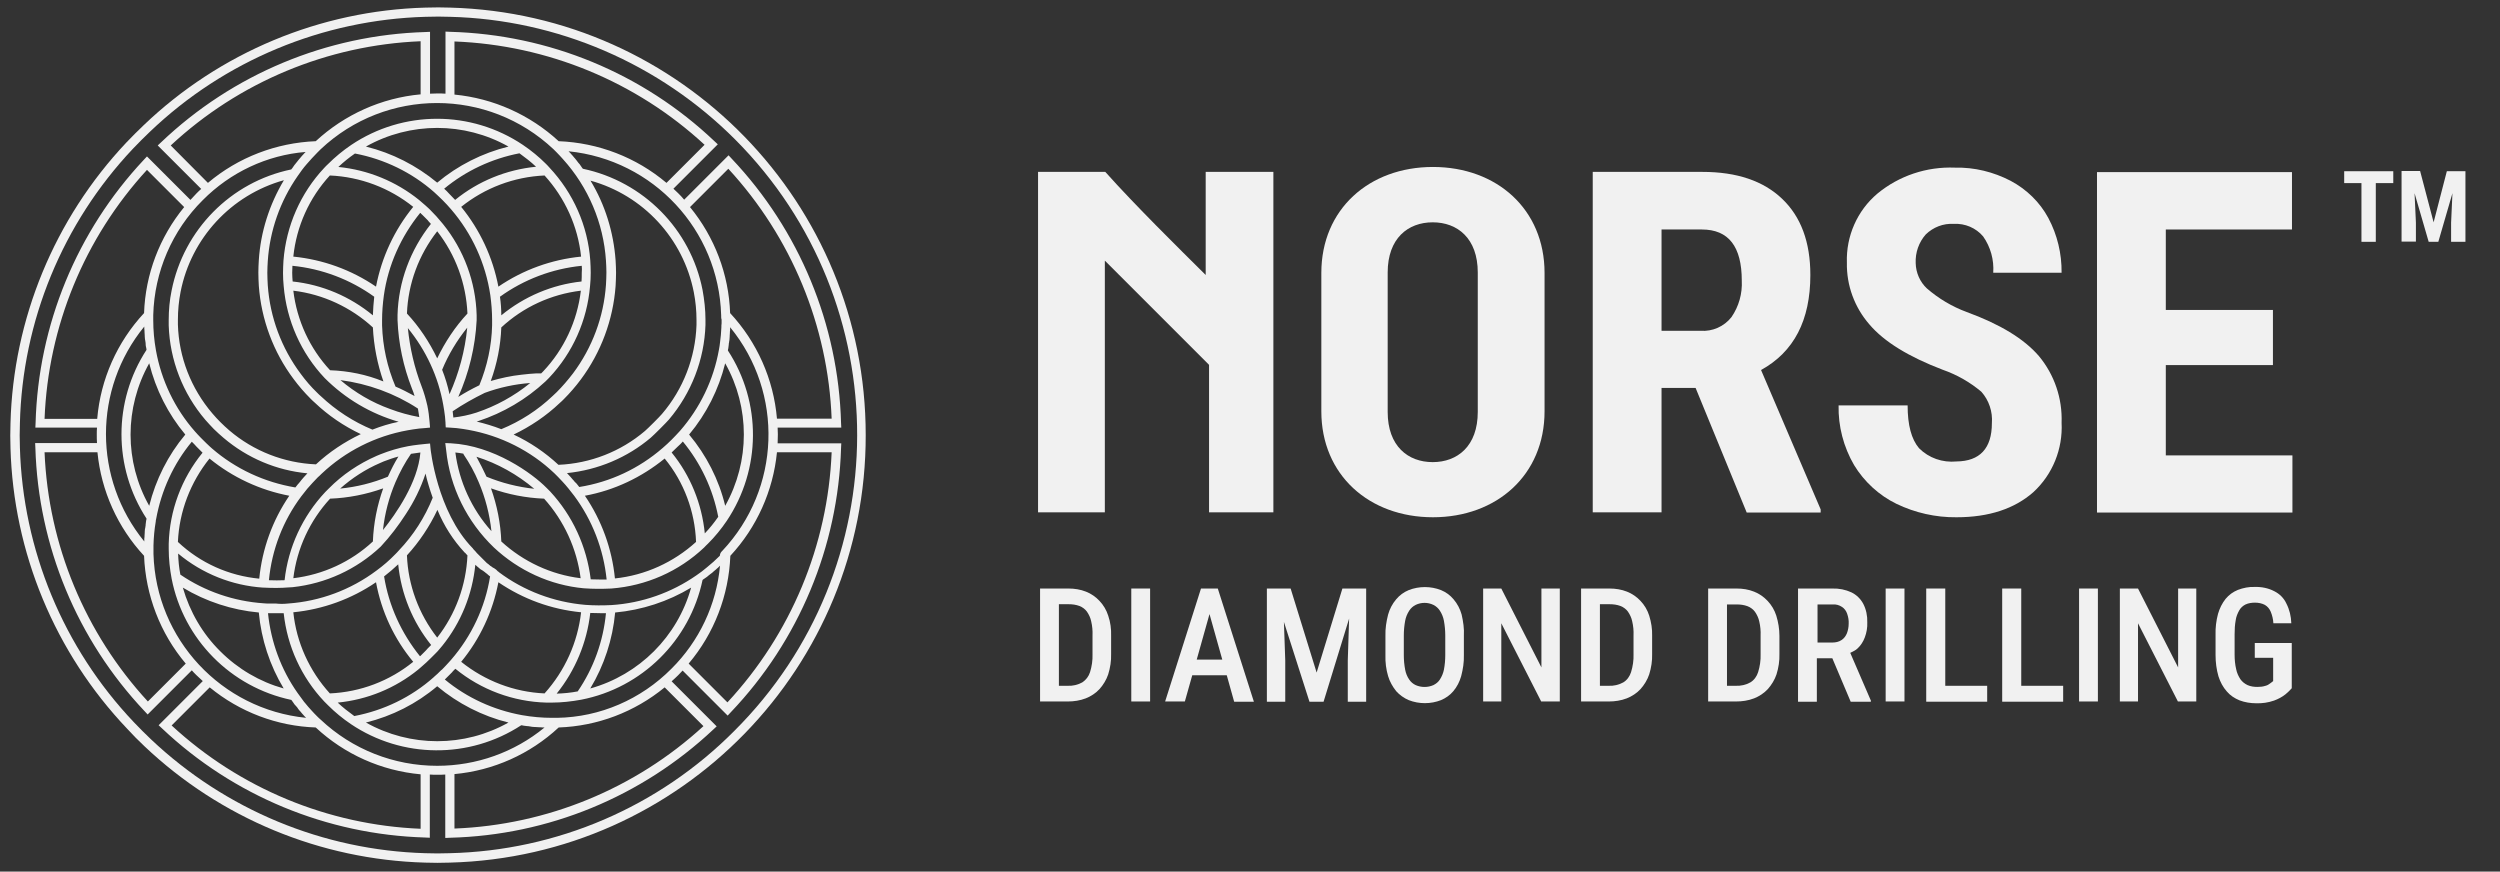
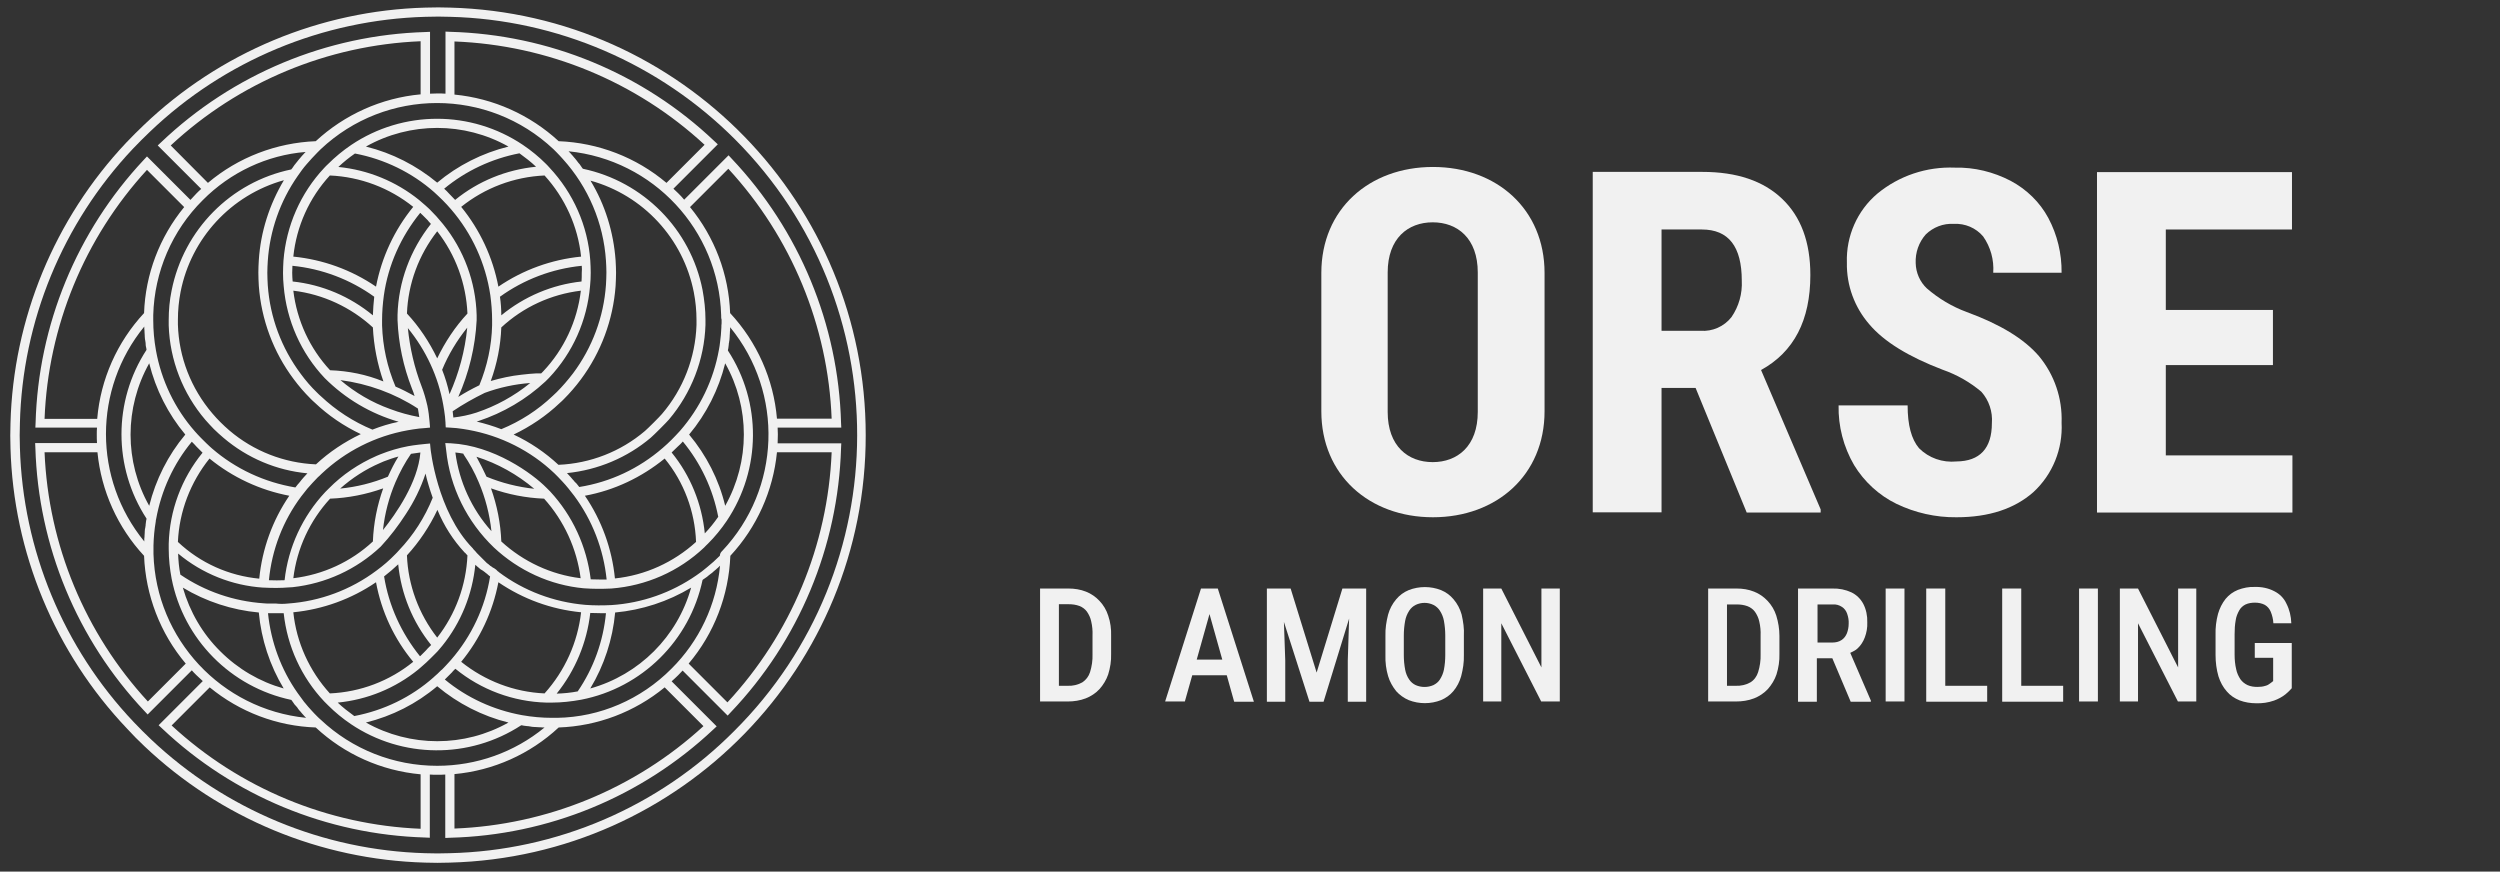
<svg xmlns="http://www.w3.org/2000/svg" id="Lager_1" x="0px" y="0px" viewBox="0 0 111.55 38.89" style="enable-background:new 0 0 111.55 38.89;" xml:space="preserve">
  <rect x="0" y="0" width="111.55" height="38.89" fill="#333333" stroke="none" />
  <style type="text/css">	.st0{fill:#F1F1F1;}</style>
  <g id="Frame_94" transform="translate(0 779)">
    <g id="Frame_75" transform="translate(59.138 20)">
      <g id="outlined_seal">
        <path id="Vector" class="st0" d="M-24.44-779.22h2.84l-0.01,0.21c-0.13,4.4-1.88,8.6-4.92,11.79l-0.14,0.15l-2.01-2.01    c-0.07,0.07-0.13,0.14-0.2,0.21c-0.09,0.09-0.19,0.18-0.29,0.27l2.01,2.01l-0.15,0.14c-3.19,3-7.37,4.72-11.75,4.83l-0.21,0.01    v-2.83c-0.12,0.01-0.24,0.01-0.36,0.01c-0.11,0-0.22,0-0.33-0.01v2.82l-0.21-0.01c-4.38-0.13-8.56-1.86-11.74-4.87l-0.15-0.14    l1.97-1.97c-0.1-0.09-0.19-0.18-0.29-0.27c-0.07-0.07-0.14-0.14-0.2-0.21l-1.97,1.97l-0.14-0.15c-3.01-3.19-4.74-7.37-4.87-11.75    l-0.01-0.21h2.76c-0.01-0.13-0.01-0.26-0.01-0.39c0-0.1,0-0.2,0.01-0.3h-2.75l0.01-0.21c0.12-4.37,1.84-8.55,4.83-11.74    l0.14-0.15l1.94,1.94c0.09-0.1,0.18-0.19,0.27-0.29c0.07-0.07,0.14-0.14,0.21-0.2l-1.94-1.94l0.15-0.14    c3.19-3.04,7.39-4.79,11.79-4.92l0.21-0.01v2.76c0.11,0,0.22-0.01,0.33-0.01c0.12,0,0.24,0,0.36,0.01v-2.77l0.21,0.01    c4.4,0.12,8.6,1.85,11.79,4.88l0.15,0.14l-1.98,1.98c0.07,0.07,0.14,0.13,0.21,0.2c0.09,0.09,0.19,0.19,0.27,0.29l1.98-1.98    l0.14,0.15c3.02,3.19,4.76,7.39,4.88,11.79l0.01,0.21h-2.84c0,0.1,0.01,0.2,0.01,0.3C-24.43-779.48-24.44-779.35-24.44-779.22    L-24.44-779.22z M-28.35-789.76c1.1,1.34,1.73,3,1.79,4.73c1.2,1.29,1.94,2.95,2.09,4.71h2.44c-0.16-4.15-1.8-8.1-4.61-11.15    L-28.35-789.76z M-26.91-774.42c2.61-2.77,2.76-7.04,0.35-9.98v0.03c0,0.01,0,0.03,0,0.05c0,0.04,0,0.08-0.01,0.12    c0,0.01,0,0.03,0,0.04c0,0.05-0.01,0.11-0.01,0.16c0,0.01,0,0.02,0,0.03c0,0.04-0.01,0.09-0.01,0.13c0,0.02,0,0.03-0.01,0.05    c0,0.04-0.01,0.09-0.02,0.13c0,0.01,0,0.02,0,0.03c-0.01,0.05-0.01,0.1-0.02,0.16c0,0.01,0,0.03-0.01,0.04    c0,0.02-0.01,0.04-0.01,0.07c1.51,2.31,1.49,5.3-0.05,7.6v0l0,0c-0.25,0.37-0.53,0.71-0.84,1.02c-0.06,0.06-0.12,0.11-0.17,0.17    c-1.13,1.07-2.59,1.71-4.14,1.83l0,0c-0.41,0.02-0.82,0.02-1.22-0.01h-0.01c-1.5-0.14-2.91-0.79-4.01-1.82l0,0l0,0    c-1.2-1.15-1.96-2.68-2.13-4.34l-0.04-0.32l0.25,0.01c1.91,0.1,3.63,1.34,4.27,1.99c0.06,0.06,0.11,0.11,0.16,0.16    c1,1.08,1.63,2.45,1.81,3.92c0.31,0.01,0.55,0.01,0.71,0.01c-0.14-1.36-0.64-2.65-1.45-3.74l0,0c-0.17-0.22-0.34-0.44-0.53-0.64    c-0.06-0.07-0.13-0.13-0.19-0.2c-0.03-0.03-0.06-0.06-0.08-0.08l-0.08-0.08c-1.06-1.01-2.4-1.68-3.84-1.94    c-0.08-0.01-0.16-0.03-0.24-0.04c-0.17-0.03-0.39-0.05-0.59-0.06l-0.18-0.01l-0.01-0.18c0-0.01,0-0.02,0-0.03    c-0.01-0.18-0.03-0.37-0.06-0.55c-0.01-0.08-0.03-0.16-0.04-0.24c-0.22-1.26-0.77-2.44-1.58-3.43c0.09,0.89,0.29,1.76,0.61,2.59    c0.11,0.28,0.19,0.57,0.26,0.87c0.05,0.24,0.08,0.48,0.1,0.73l0.02,0.25l-0.21,0.02c-0.18,0.01-0.37,0.03-0.55,0.06    c-0.08,0.01-0.16,0.03-0.24,0.04c-1.44,0.26-2.77,0.93-3.84,1.94c-0.05,0.05-0.11,0.11-0.17,0.16c-0.16,0.16-0.32,0.34-0.47,0.51    c-0.09,0.11-0.17,0.21-0.26,0.33c-0.82,1.09-1.32,2.39-1.45,3.75c0.23,0.01,0.47,0.01,0.7,0c0.16-1.47,0.8-2.85,1.81-3.93    c0.05-0.05,0.1-0.1,0.16-0.16c0.61-0.62,1.34-1.11,2.14-1.46c0.05-0.02,0.11-0.05,0.17-0.07c0.4-0.16,0.81-0.28,1.23-0.36    c0.26-0.05,0.75-0.1,0.77-0.1l0.21-0.02l0.02,0.21c0,0.03,0.29,2.83,1.88,4.46l0.02,0.02l0,0.01c0.04,0.05,0.09,0.09,0.13,0.14    l0.03,0.04l0.03,0.03l0.01,0.01l0.03,0.03l0.01,0.01l0.02,0.02l0.02,0.02l0.02,0.02l0.02,0.02l0.02,0.02l0.02,0.02l0.02,0.02    l0.02,0.02l0.02,0.02l0.02,0.02l0.02,0.02l0.02,0.02l0.02,0.02l0.02,0.02l0.02,0.02l0.02,0.02l0.02,0.02l0.02,0.02l0.02,0.02    l0.02,0.01l0.02,0.02l0.02,0.01l0.02,0.02l0.01,0.01l0.04,0.03l0.01,0.01c0.01,0.01,0.02,0.02,0.03,0.02l0.02,0.01l0.02,0.02    l0.02,0.01l0.02,0.02l0.02,0.01l0.02,0.01l0.02,0.01l0.02,0.01l0.01,0.01c0,0,0.01,0.01,0.01,0.01l0.02,0.01l0.01,0.01l0.02,0.01    l0.01,0.01l0.01,0.01l0.01,0.01l0.01,0.01l0.01,0.01l0.01,0.01l0.01,0.01l0.01,0.01l0.01,0.01l0.01,0l0.01,0.01l0.01,0.01    l0.01,0.01c1.12,0.84,2.46,1.34,3.85,1.46c0.39,0.03,0.79,0.03,1.18,0.01l0,0c1.36-0.09,2.67-0.55,3.79-1.33    c0.16-0.11,0.31-0.22,0.46-0.35c0.2-0.16,0.4-0.34,0.58-0.52C-27.01-774.32-26.96-774.37-26.91-774.42L-26.91-774.42z     M-39.1-769.46c0.03-0.03,0.06-0.07,0.09-0.1c0.91-1.05,1.52-2.34,1.74-3.72l-0.09-0.07h0l-0.03-0.03l-0.01-0.01l-0.03-0.02    l-0.01-0.01l-0.03-0.02l-0.01-0.01l-0.02-0.02l-0.02-0.01l-0.02-0.02l-0.02-0.01l-0.02-0.02l-0.02-0.01l-0.03-0.02l-0.02-0.01    l-0.03-0.02l-0.02-0.01l-0.03-0.03l-0.02-0.01l-0.03-0.03l-0.01-0.01c-0.01-0.01-0.02-0.02-0.04-0.03l-0.01-0.01    c-0.03-0.03-0.06-0.05-0.09-0.08l0,0c-0.13,1.32-0.64,2.58-1.47,3.61l0,0l-0.11,0.13c-0.06,0.08-0.13,0.15-0.2,0.22    c-0.03,0.03-0.06,0.06-0.09,0.09c-0.04,0.04-0.08,0.08-0.12,0.12c-0.13,0.13-0.27,0.26-0.4,0.37l-0.15,0.13l0,0    c-1.03,0.84-2.28,1.35-3.6,1.48c0.23,0.22,0.48,0.41,0.74,0.6c1.31-0.25,2.54-0.84,3.54-1.73l0.02-0.02    c0.11-0.09,0.21-0.19,0.31-0.29l0.05-0.04C-39.29-769.25-39.19-769.36-39.1-769.46L-39.1-769.46z M-39.63-768.38    c-0.92,0.78-2.01,1.33-3.18,1.62c1.98,1.11,4.39,1.11,6.36,0C-37.62-767.05-38.71-767.61-39.63-768.38L-39.63-768.38z     M-46.29-772.07c1.43-0.1,2.8-0.61,3.95-1.47l0,0c0.3-0.22,0.58-0.46,0.84-0.73c0.06-0.06,0.11-0.11,0.16-0.17l0,0    c0.65-0.68,1.16-1.48,1.51-2.35c-0.07-0.19-0.13-0.38-0.18-0.55c-0.06-0.18-0.1-0.36-0.14-0.53c-0.21,0.64-0.51,1.25-0.88,1.81    c-0.33,0.51-0.7,1-1.12,1.45l0,0c-1.08,1.02-2.46,1.65-3.93,1.81v0l-0.17,0.01l0,0c-0.37,0.03-0.73,0.03-1.1,0.01    c-0.01,0-0.02,0-0.02,0h-0.02c-1.39-0.09-2.72-0.62-3.8-1.52c0.01,0.31,0.04,0.63,0.1,0.94c1.1,0.75,2.39,1.19,3.72,1.28    c0.08,0.01,0.17,0.01,0.25,0.01c0.1,0,0.19,0,0.29,0C-46.65-772.05-46.48-772.05-46.29-772.07L-46.29-772.07z M-45.88-767.44    c-0.03-0.03-0.06-0.07-0.09-0.1l-0.02-0.02c-0.03-0.04-0.06-0.08-0.09-0.13c-0.01-0.01-0.02-0.02-0.02-0.03l-0.04-0.05    c-2.7-0.57-4.81-2.7-5.34-5.41v0c-0.08-0.43-0.13-0.88-0.13-1.32c0-0.08,0-0.16,0-0.24c0.04-1.48,0.57-2.91,1.51-4.06l-0.02-0.02    c-0.03-0.03-0.06-0.06-0.09-0.09l-0.04-0.04c-0.04-0.04-0.08-0.08-0.12-0.12l-0.1-0.11l-0.03-0.03    c-0.02-0.02-0.05-0.05-0.07-0.07l-0.01-0.01c-0.82,0.99-1.36,2.18-1.59,3.44c-0.01,0.04-0.02,0.09-0.02,0.13    c-0.06,0.35-0.09,0.7-0.1,1.05c0,0.06,0,0.11,0,0.17c0,0.07,0,0.15,0,0.22c0.11,3.8,3.03,6.93,6.81,7.31l-0.02-0.02l-0.03-0.03    c-0.03-0.03-0.06-0.06-0.08-0.09l-0.03-0.03c-0.03-0.04-0.07-0.08-0.1-0.12l-0.02-0.02c-0.03-0.03-0.06-0.07-0.08-0.1    L-45.88-767.44L-45.88-767.44z M-52.66-775.43c0.01-0.04,0.01-0.09,0.02-0.13c0-0.01,0-0.02,0-0.03c0.01-0.05,0.01-0.1,0.02-0.16    c0-0.01,0-0.03,0.01-0.04c0-0.02,0.01-0.04,0.01-0.07c-1.49-2.29-1.49-5.24,0-7.53l-0.01-0.07c0-0.01,0-0.03-0.01-0.04    c-0.01-0.05-0.02-0.1-0.02-0.16c0-0.01,0-0.02,0-0.03c-0.01-0.04-0.01-0.09-0.02-0.13l-0.01-0.05c0-0.04-0.01-0.09-0.01-0.13    c0-0.01,0-0.02,0-0.03c0-0.05-0.01-0.11-0.01-0.16c0-0.01,0-0.03,0-0.04c0-0.04-0.01-0.08-0.01-0.12c0-0.02,0-0.03,0-0.05v-0.03    c-2.28,2.79-2.28,6.8,0,9.59v-0.03c0-0.01,0-0.03,0-0.05c0-0.04,0-0.08,0.01-0.12c0-0.01,0-0.03,0-0.04    c0-0.05,0.01-0.11,0.01-0.16c0-0.01,0-0.02,0-0.03c0-0.04,0.01-0.09,0.01-0.13L-52.66-775.43L-52.66-775.43z M-50.87-779.61    c-0.77-0.92-1.32-2.01-1.61-3.18c-1.11,1.98-1.11,4.39,0,6.36C-52.19-777.6-51.64-778.69-50.87-779.61L-50.87-779.61z     M-46.23-776.88c-1.31-0.25-2.53-0.82-3.56-1.66c-0.85,1.06-1.35,2.36-1.41,3.72l0.01,0.01c0.99,0.93,2.26,1.5,3.62,1.63    C-47.44-774.51-46.98-775.78-46.23-776.88L-46.23-776.88z M-49.31-769.94c0.79,0.79,1.76,1.36,2.83,1.66    c-0.62-1.03-1-2.19-1.11-3.39c-1.2-0.11-2.36-0.49-3.39-1.11C-50.67-771.7-50.1-770.72-49.31-769.94L-49.31-769.94z     M-41.49-777.49c-0.29,0.68-0.48,1.4-0.56,2.14c0.57-0.71,1.56-2.12,1.67-3.46c-0.13,0.02-0.29,0.04-0.42,0.06    C-41.07-778.36-41.3-777.93-41.49-777.49z M-41.83-777.73c0.14-0.31,0.29-0.61,0.47-0.9c-0.23,0.06-0.45,0.14-0.66,0.22    c-0.05,0.02-0.1,0.04-0.16,0.07c-0.65,0.28-1.25,0.67-1.78,1.14C-43.23-777.27-42.51-777.45-41.83-777.73L-41.83-777.73z     M-44.41-776.75c-0.9,0.98-1.48,2.22-1.64,3.55c1.33-0.16,2.57-0.73,3.55-1.64c0.03-0.81,0.19-1.61,0.46-2.37    C-42.8-776.94-43.6-776.78-44.41-776.75L-44.41-776.75z M-38.4-774.34c-0.52-0.56-0.93-1.2-1.22-1.91    c-0.35,0.74-0.81,1.43-1.36,2.03c0.05,1.33,0.53,2.62,1.35,3.67c0.82-1.05,1.29-2.33,1.35-3.67c-0.04-0.04-0.07-0.07-0.1-0.11    L-38.4-774.34L-38.4-774.34z M-39.92-770.2c0.01-0.01,0.01-0.01,0.02-0.02c-0.83-1.03-1.34-2.28-1.47-3.6    c-0.2,0.19-0.41,0.37-0.63,0.54c0.21,1.31,0.77,2.53,1.6,3.56l0.02-0.01l0.07-0.07l0.03-0.03l0.1-0.1    c0.04-0.04,0.08-0.08,0.12-0.13l0.03-0.03L-39.92-770.2L-39.92-770.2z M-42.36-773.02c-1.1,0.75-2.37,1.21-3.69,1.34    c0.14,1.35,0.72,2.62,1.63,3.62c1.36-0.06,2.66-0.55,3.72-1.41C-41.55-770.49-42.12-771.71-42.36-773.02L-42.36-773.02z     M-36.9-773.02c-0.25,1.31-0.82,2.53-1.66,3.55c1.06,0.85,2.36,1.35,3.72,1.41c0.91-1.01,1.48-2.28,1.63-3.62    C-34.54-771.81-35.8-772.27-36.9-773.02L-36.9-773.02z M-32.8-771.65c-0.15,1.32-0.67,2.57-1.5,3.6c0.32-0.01,0.63-0.04,0.94-0.1    c0.71-1.04,1.14-2.24,1.26-3.49c-0.09,0-0.17,0-0.25,0C-32.51-771.64-32.66-771.65-32.8-771.65L-32.8-771.65z M-31.69-771.67    c-0.11,1.2-0.49,2.36-1.11,3.39c2.18-0.61,3.89-2.31,4.5-4.5C-29.33-772.16-30.49-771.78-31.69-771.67L-31.69-771.67z     M-47.59-786.25c-0.01-0.19-0.02-0.39-0.02-0.59c0-0.18,0.01-0.37,0.02-0.55c0.08-1.26,0.47-2.48,1.12-3.57    c-2.36,0.66-4.14,2.59-4.61,4.98c-0.08,0.41-0.12,0.83-0.12,1.24c0,0.08,0,0.15,0,0.22c0.04,1.46,0.59,2.86,1.54,3.97    c0.11,0.13,0.23,0.26,0.35,0.38c0.13,0.13,0.27,0.26,0.41,0.38c1.08,0.92,2.44,1.45,3.86,1.51c0.59-0.55,1.27-1,2-1.35    c-0.76-0.36-1.45-0.83-2.06-1.41c-0.06-0.05-0.12-0.11-0.18-0.17c-0.28-0.28-0.53-0.57-0.76-0.88    C-46.94-783.29-47.48-784.74-47.59-786.25L-47.59-786.25z M-34.91-782.42c0.94-0.99,1.53-2.26,1.69-3.61    c-1.33,0.16-2.57,0.73-3.55,1.64c-0.03,0.82-0.19,1.62-0.47,2.39c0.45-0.13,0.9-0.23,1.37-0.28c0.24-0.03,0.48-0.05,0.67-0.06    c0.08,0,0.15,0,0.21,0C-34.96-782.37-34.94-782.39-34.91-782.42L-34.91-782.42z M-40.64-781.33c-0.03-0.11-0.07-0.22-0.12-0.34    c-0.38-0.97-0.6-2.01-0.64-3.05c0-0.08,0-0.15,0-0.23l0,0c0.04-1.48,0.57-2.9,1.49-4.06l-0.02-0.02l-0.09-0.1l-0.03-0.04    c-0.04-0.04-0.08-0.08-0.12-0.12c-0.03-0.03-0.07-0.07-0.1-0.1l-0.03-0.03c-0.02-0.02-0.05-0.04-0.07-0.07l-0.02-0.01    c-0.86,1.06-1.43,2.33-1.62,3.68l0,0c-0.05,0.37-0.08,0.74-0.08,1.11c0,0.08,0,0.16,0,0.23c0.03,0.94,0.23,1.86,0.6,2.73    C-41.22-781.64-40.94-781.49-40.64-781.33L-40.64-781.33z M-46.08-786.44c1.32,0.14,2.56,0.67,3.58,1.51    c0.01-0.28,0.03-0.55,0.06-0.83c-1.07-0.77-2.33-1.25-3.65-1.38c0,0.1-0.01,0.21-0.01,0.31    C-46.1-786.7-46.09-786.57-46.08-786.44L-46.08-786.44z M-39.63-788.68c-0.82,1.05-1.3,2.33-1.35,3.67c0.55,0.59,1,1.27,1.35,2    c0.35-0.73,0.8-1.41,1.35-2C-38.34-786.35-38.81-787.63-39.63-788.68z M-38.29-784.38c-0.46,0.57-0.84,1.2-1.12,1.88    c0.14,0.35,0.25,0.72,0.33,1.09C-38.66-782.35-38.39-783.35-38.29-784.38L-38.29-784.38z M-38.91-780.37    c0.35-0.04,0.69-0.11,1.03-0.22c0.87-0.29,1.69-0.74,2.4-1.32c-0.69,0.05-1.38,0.2-2.03,0.44c-0.49,0.24-0.97,0.51-1.43,0.82    C-38.93-780.56-38.92-780.46-38.91-780.37L-38.91-780.37z M-33.18-787.14c-1.32,0.13-2.58,0.61-3.65,1.38    c0.04,0.27,0.06,0.55,0.06,0.83c1.02-0.84,2.27-1.37,3.58-1.51c0.01-0.13,0.01-0.26,0.01-0.39    C-33.17-786.94-33.17-787.04-33.18-787.14L-33.18-787.14z M-36.9-786.21c1.1-0.75,2.37-1.21,3.69-1.34    c-0.14-1.35-0.72-2.62-1.63-3.62c-1.36,0.06-2.66,0.55-3.72,1.4C-37.72-788.74-37.15-787.52-36.9-786.21z M-35.22-791.56    c-0.23-0.22-0.48-0.41-0.74-0.6c-1.24,0.24-2.39,0.78-3.36,1.58c0.08,0.07,0.15,0.14,0.22,0.22c0.09,0.09,0.18,0.19,0.27,0.28    C-37.8-790.92-36.54-791.43-35.22-791.56z M-39.63-790.85c0.92-0.77,2.01-1.32,3.18-1.61c-1.97-1.11-4.39-1.11-6.36,0    C-41.64-792.17-40.56-791.62-39.63-790.85L-39.63-790.85z M-43.3-792.15c-0.26,0.18-0.51,0.38-0.74,0.6    c1.32,0.13,2.57,0.64,3.61,1.48l0,0l0.15,0.13c0.09,0.07,0.17,0.15,0.26,0.23c0.05,0.05,0.1,0.09,0.14,0.14    c0.14,0.14,0.28,0.29,0.4,0.44l0.11,0.13v0c0.93,1.15,1.46,2.58,1.5,4.06v0.02c0,0.07,0,0.14,0,0.21    c-0.06,1.18-0.34,2.34-0.82,3.42c0.3-0.19,0.61-0.36,0.94-0.52c0.35-0.85,0.55-1.76,0.57-2.68c0-0.08,0-0.15,0-0.23    c0-0.37-0.03-0.74-0.08-1.11l0,0c-0.21-1.42-0.82-2.75-1.75-3.83c-0.12-0.14-0.25-0.28-0.38-0.41c-0.12-0.12-0.25-0.24-0.38-0.36    C-40.77-791.31-41.99-791.9-43.3-792.15L-43.3-792.15z M-44.42-791.17c-0.92,1-1.49,2.27-1.63,3.62    c1.32,0.13,2.59,0.59,3.69,1.34c0.25-1.31,0.82-2.53,1.66-3.56C-41.76-790.62-43.06-791.11-44.42-791.17L-44.42-791.17z     M-42.5-784.39c-0.98-0.9-2.22-1.48-3.55-1.64c0.16,1.33,0.73,2.57,1.64,3.55c0.82,0.03,1.62,0.19,2.38,0.5    C-42.3-782.76-42.46-783.57-42.5-784.39L-42.5-784.39z M-40.49-780.77c-1.04-0.68-2.23-1.11-3.46-1.27    c0.66,0.56,1.41,1,2.22,1.29c0.42,0.16,0.86,0.28,1.3,0.36C-40.45-780.51-40.47-780.64-40.49-780.77L-40.49-780.77z     M-31.67-787.38c0.01,0.18,0.02,0.37,0.02,0.55c0,0.2-0.01,0.39-0.02,0.59c-0.11,1.51-0.65,2.96-1.55,4.17    c-0.23,0.31-0.49,0.61-0.76,0.88c-0.06,0.06-0.12,0.12-0.18,0.17c-0.61,0.58-1.31,1.05-2.06,1.41c0.73,0.34,1.41,0.8,2,1.35    c1.42-0.06,2.78-0.59,3.86-1.51c0.14-0.12,0.66-0.64,0.76-0.76c0.95-1.11,1.49-2.51,1.54-3.97c0-0.07,0-0.15,0-0.22    c0-0.42-0.04-0.83-0.12-1.24c-0.47-2.4-2.26-4.33-4.61-4.98C-32.14-789.87-31.76-788.64-31.67-787.38L-31.67-787.38z     M-26.78-782.79c-0.29,1.17-0.84,2.26-1.61,3.18c0.77,0.92,1.33,2.01,1.61,3.18C-25.67-778.41-25.67-780.82-26.78-782.79    L-26.78-782.79z M-28.67-779.3c-0.07,0.08-0.14,0.15-0.22,0.22c-0.09,0.09-0.19,0.18-0.28,0.27c0.84,1.03,1.35,2.29,1.48,3.61    c0.22-0.23,0.42-0.48,0.6-0.74C-27.33-777.18-27.87-778.33-28.67-779.3L-28.67-779.3z M-29.48-778.54    c-1.03,0.84-2.25,1.42-3.56,1.66c0.75,1.1,1.21,2.37,1.34,3.69c1.35-0.14,2.62-0.72,3.62-1.63    C-28.13-776.18-28.62-777.49-29.48-778.54L-29.48-778.54z M-37.43-777.73c0.68,0.28,1.39,0.46,2.13,0.54    c-0.76-0.64-1.63-1.13-2.58-1.43C-37.72-778.33-37.57-778.03-37.43-777.73L-37.43-777.73z M-38.47-778.76    c-0.12-0.02-0.23-0.04-0.35-0.05c0.17,1.3,0.73,2.53,1.61,3.51c-0.08-0.75-0.27-1.49-0.57-2.19c-0.18-0.43-0.41-0.85-0.67-1.23    C-38.45-778.74-38.46-778.75-38.47-778.76L-38.47-778.76z M-36.77-774.84c0.98,0.9,2.22,1.48,3.54,1.64    c-0.17-1.32-0.74-2.56-1.63-3.55c-0.81-0.03-1.61-0.19-2.37-0.46C-36.96-776.45-36.8-775.65-36.77-774.84L-36.77-774.84z     M-26.96-784.94c-0.11-3.8-3.03-6.93-6.81-7.31l0.02,0.02l0.03,0.03c0.03,0.03,0.06,0.06,0.08,0.09    c0.01,0.01,0.02,0.02,0.03,0.03c0.03,0.04,0.07,0.08,0.1,0.12l0.02,0.02l0.08,0.1l0.03,0.04c0.03,0.04,0.05,0.07,0.08,0.1    l0.02,0.02c0.03,0.04,0.06,0.08,0.09,0.13l0.02,0.03l0.04,0.05c2.7,0.57,4.81,2.7,5.34,5.41c0.08,0.44,0.13,0.88,0.13,1.32    c0,0.08,0,0.16,0,0.24c-0.05,1.55-0.63,3.04-1.63,4.22c-0.12,0.14-0.65,0.67-0.81,0.81c-1.05,0.89-2.36,1.44-3.74,1.58l0.02,0.02    c0.04,0.04,0.07,0.08,0.11,0.12l0.02,0.02c0.04,0.05,0.08,0.09,0.12,0.14l0.03,0.03c0.03,0.04,0.06,0.08,0.1,0.11l0.03,0.03    c0.04,0.05,0.08,0.1,0.11,0.14l0.01,0.01c1.38-0.22,2.66-0.82,3.72-1.74c0.14-0.12,0.28-0.25,0.41-0.38    c0.12-0.12,0.24-0.25,0.36-0.38c0.9-1.03,1.5-2.28,1.74-3.62c0.02-0.11,0.04-0.22,0.05-0.33c0.03-0.22,0.05-0.44,0.06-0.67    c0-0.06,0-0.12,0.01-0.18c0-0.06,0-0.11,0-0.17C-26.96-784.79-26.96-784.86-26.96-784.94L-26.96-784.94z M-38.86-794.78    c1.74,0.17,3.37,0.9,4.65,2.08c1.77,0.07,3.46,0.72,4.81,1.86l1.7-1.7c-3.05-2.82-7.01-4.45-11.16-4.61V-794.78z M-34.44-792.34    c-2.92-2.75-7.47-2.75-10.39,0l-0.04,0.04c-0.02,0.02-0.04,0.04-0.06,0.06l-0.06,0.06c-0.16,0.16-0.31,0.33-0.46,0.5    c-0.15,0.17-0.28,0.35-0.41,0.54c-0.78,1.12-1.24,2.43-1.33,3.79c-0.01,0.17-0.02,0.35-0.02,0.52c0,0.19,0.01,0.37,0.02,0.56    c0.1,1.43,0.61,2.8,1.47,3.95c0.22,0.3,0.46,0.58,0.73,0.84c0.06,0.06,0.11,0.11,0.17,0.16c0.67,0.63,1.45,1.14,2.3,1.49    c0.38-0.15,0.77-0.27,1.17-0.35c-1.25-0.36-2.38-1.03-3.3-1.95l0,0c-1.06-1.12-1.7-2.57-1.83-4.1c-0.02-0.2-0.03-0.4-0.03-0.59    c0-0.18,0.01-0.37,0.02-0.55l0,0c0.12-1.55,0.76-3.01,1.82-4.14l0,0c0.06-0.06,0.11-0.12,0.17-0.17c0.31-0.31,0.66-0.6,1.03-0.85    c2.32-1.56,5.35-1.56,7.67,0h0c0.37,0.25,0.71,0.53,1.02,0.84c0.05,0.05,0.11,0.11,0.16,0.17l0,0c1.06,1.13,1.71,2.59,1.82,4.14    c0.01,0.18,0.02,0.36,0.02,0.55c0,0.2-0.01,0.4-0.03,0.59c-0.13,1.54-0.77,2.98-1.83,4.1c-0.05,0.05-0.1,0.1-0.16,0.16l0,0l0,0    c-0.86,0.8-1.88,1.4-3,1.77l-0.07,0.02c0.37,0.09,0.74,0.2,1.1,0.34c0.85-0.35,1.63-0.85,2.3-1.49c0.06-0.05,0.11-0.11,0.17-0.16    c0.26-0.26,0.5-0.54,0.73-0.84c0.86-1.15,1.37-2.52,1.47-3.95c0.01-0.19,0.02-0.37,0.02-0.56c0-0.17-0.01-0.35-0.02-0.52    c-0.11-1.68-0.79-3.28-1.92-4.53c-0.09-0.1-0.18-0.2-0.28-0.3c-0.03-0.03-0.05-0.05-0.08-0.08L-34.44-792.34L-34.44-792.34z     M-49.86-790.84c1.35-1.14,3.05-1.79,4.81-1.86c1.29-1.19,2.93-1.93,4.68-2.09v-2.37c-4.15,0.17-8.11,1.82-11.15,4.65    L-49.86-790.84z M-50.09-790.07c-1.37,1.36-2.16,3.2-2.21,5.13c0,0.06,0,0.11,0,0.17v0.05c0,0.23,0.01,0.45,0.03,0.68    c0.02,0.22,0.05,0.45,0.09,0.67c0.24,1.34,0.84,2.6,1.74,3.62c0.08,0.09,0.17,0.19,0.26,0.28c0.03,0.03,0.07,0.07,0.1,0.1    c0.1,0.1,0.2,0.2,0.3,0.29c0.03,0.03,0.07,0.06,0.1,0.09c1.05,0.91,2.34,1.51,3.72,1.74l0.01-0.01c0.04-0.05,0.08-0.1,0.11-0.14    l0.03-0.03c0.03-0.04,0.06-0.08,0.09-0.11l0.03-0.04c0.04-0.05,0.08-0.09,0.12-0.14l0.02-0.02c0.04-0.04,0.07-0.08,0.11-0.12    l0.02-0.02c-1.38-0.13-2.68-0.68-3.74-1.58c-0.15-0.13-0.3-0.26-0.44-0.4c-0.13-0.13-0.25-0.27-0.37-0.4    c-1.01-1.18-1.59-2.67-1.64-4.22c0-0.08,0-0.16,0-0.24c0-0.44,0.04-0.89,0.13-1.32c0.54-2.71,2.64-4.84,5.34-5.4    c0.01-0.02,0.03-0.04,0.04-0.05l0.02-0.03c0.03-0.04,0.06-0.08,0.09-0.13l0.02-0.02c0.03-0.04,0.05-0.07,0.08-0.1l0.03-0.04    l0.08-0.1l0.02-0.02c0.03-0.04,0.07-0.08,0.1-0.12c0.01-0.01,0.02-0.02,0.03-0.03c0.03-0.03,0.05-0.06,0.08-0.09l0.03-0.03    l0.02-0.02C-47.23-792.08-48.86-791.31-50.09-790.07L-50.09-790.07z M-54.8-780.32c0.15-1.76,0.89-3.42,2.09-4.71    c0.06-1.73,0.69-3.39,1.79-4.73l-1.66-1.66c-2.79,3.04-4.41,6.98-4.57,11.11H-54.8z M-50.85-769.39    c-1.14-1.35-1.79-3.05-1.86-4.81c-1.18-1.27-1.91-2.89-2.08-4.62h-2.36c0.17,4.13,1.8,8.07,4.61,11.12L-50.85-769.39z     M-40.37-764.45c-1.75-0.16-3.39-0.89-4.68-2.09c-1.73-0.06-3.39-0.69-4.73-1.79l-1.7,1.7c3.04,2.81,6.98,4.44,11.11,4.61    V-764.45z M-39.63-764.83c1.75,0,3.44-0.6,4.79-1.71h-0.03l-0.04,0l-0.13-0.01l-0.04,0c-0.05,0-0.11-0.01-0.16-0.01l-0.03,0    l-0.13-0.01l-0.05-0.01l-0.13-0.02l-0.03,0c-0.05-0.01-0.11-0.01-0.16-0.02l-0.04-0.01l-0.07-0.01c-2.31,1.51-5.31,1.49-7.6-0.05    h0c-0.37-0.25-0.71-0.53-1.02-0.84c-0.05-0.05-0.11-0.11-0.17-0.17c-1.02-1.08-1.65-2.46-1.81-3.94h-0.04l-0.1,0h-0.06    c-0.04,0-0.07,0-0.11,0h-0.21c-0.05,0-0.11,0-0.16,0h-0.02c0.13,1.28,0.58,2.51,1.32,3.56c0.1,0.14,0.2,0.27,0.3,0.41l0.02,0.02    c0.1,0.13,0.21,0.25,0.32,0.37c0.07,0.08,0.15,0.16,0.23,0.24l0.01,0.01c0.05,0.05,0.1,0.1,0.15,0.14    C-43.42-765.56-41.56-764.83-39.63-764.83z M-29.48-768.33c-1.34,1.1-3,1.73-4.73,1.79c-1.28,1.19-2.91,1.92-4.65,2.08v2.43    c4.13-0.16,8.07-1.78,11.11-4.57L-29.48-768.33z M-29.18-769.16c1.24-1.23,2.01-2.86,2.17-4.6l-0.02,0.02l-0.03,0.03    c-0.03,0.03-0.06,0.06-0.09,0.08l-0.03,0.03l-0.12,0.1l-0.02,0.02c-0.03,0.03-0.07,0.06-0.1,0.08l-0.04,0.03    c-0.03,0.03-0.07,0.05-0.1,0.08l-0.02,0.02c-0.04,0.03-0.08,0.06-0.13,0.09l-0.03,0.02c-0.02,0.01-0.04,0.03-0.05,0.04    c-0.57,2.7-2.7,4.81-5.41,5.34c-0.44,0.08-0.88,0.13-1.32,0.13c-0.08,0-0.16,0-0.24,0c-1.48-0.04-2.91-0.57-4.06-1.51    c-0.01,0.01-0.01,0.02-0.02,0.02c-0.03,0.03-0.06,0.06-0.09,0.09l-0.03,0.04c-0.04,0.04-0.08,0.08-0.12,0.12l-0.1,0.1l-0.03,0.03    c-0.02,0.02-0.05,0.05-0.07,0.07l-0.01,0.01c0.99,0.82,2.18,1.36,3.44,1.59c0.45,0.08,0.9,0.12,1.35,0.12c0.07,0,0.15,0,0.22,0    l0,0C-32.37-767-30.54-767.79-29.18-769.16L-29.18-769.16z M-24.47-778.82c-0.17,1.72-0.9,3.35-2.08,4.62    c-0.07,1.77-0.72,3.46-1.86,4.81l1.73,1.73c2.83-3.05,4.48-7,4.65-11.16L-24.47-778.82z" />
        <path id="Vector-2" class="st0" d="M-20.51-779.59c0.02,10.34-8.22,18.81-18.56,19.08h0l-0.55,0.01l-0.55-0.01    c-4.67-0.13-9.13-1.98-12.52-5.19l0,0l-0.4-0.39l-0.38-0.4c-3.22-3.39-5.07-7.85-5.2-12.52l0,0l-0.01-0.55l0.01-0.55    c0.12-4.66,1.96-9.12,5.16-12.52v0l0.38-0.39l0.01-0.01l0.4-0.39c3.39-3.24,7.87-5.11,12.56-5.24h0l0.58-0.01l0.53,0.01    C-28.73-798.38-20.51-789.92-20.51-779.59z M-26.38-766.38c7.3-7.27,7.32-19.09,0.05-26.39c-3.38-3.39-7.94-5.36-12.73-5.48    l-0.52-0.01l-0.57,0.01c-4.59,0.13-8.97,1.95-12.29,5.12l-0.39,0.38l-0.38,0.39c-3.13,3.32-4.93,7.68-5.04,12.25l-0.01,0.54    l0.01,0.54c0.13,4.57,1.94,8.94,5.08,12.25l0.38,0.39l0.39,0.38c3.32,3.14,7.68,4.95,12.24,5.08l0.54,0.01l0.54-0.01    C-34.3-761.04-29.75-762.99-26.38-766.38L-26.38-766.38z" />
      </g>
      <g id="Group_63">
        <g id="Group_36">
          <g id="Group_28">
-             <path id="TM" class="st0" d="M47.65-790.83h-0.78v2.62h-0.64v-2.62h-0.77v-0.53h2.19V-790.83z" />
-             <path id="TM-2" class="st0" d="M48.85-791.36l0.6,2.28l0.59-2.28h0.83v3.15h-0.64v-0.85l0.06-1.32l-0.63,2.17h-0.43l-0.63-2.17      l0.06,1.31v0.85h-0.64v-3.15H48.85z" />
            <path id="Vector-3" class="st0" d="M16.52-781.69H15v5.55h-3.07v-15.19h4.89c1.54,0,2.72,0.4,3.56,1.2      c0.84,0.8,1.26,1.93,1.26,3.4c0,2.02-0.73,3.43-2.2,4.24l2.66,6.22v0.14h-3.3L16.52-781.69z M15-784.24h1.74      c0.53,0.04,1.05-0.19,1.38-0.61c0.33-0.48,0.49-1.05,0.46-1.63c0-1.52-0.59-2.28-1.78-2.28H15L15-784.24z" />
            <path id="Vector-4" class="st0" d="M29.74-780.12c0.04-0.51-0.13-1.02-0.47-1.4c-0.51-0.43-1.09-0.76-1.72-0.98      c-1.52-0.58-2.62-1.25-3.28-2.03c-0.66-0.76-1.02-1.74-1-2.75c-0.04-1.18,0.46-2.32,1.36-3.08c0.97-0.8,2.2-1.21,3.46-1.16      c0.87-0.02,1.72,0.19,2.49,0.59c0.71,0.38,1.3,0.95,1.68,1.66c0.4,0.75,0.6,1.59,0.59,2.44h-3.05      c0.04-0.58-0.12-1.15-0.45-1.62c-0.32-0.38-0.81-0.59-1.31-0.56c-0.47-0.03-0.92,0.15-1.25,0.47      c-0.31,0.35-0.47,0.81-0.45,1.28c0.01,0.43,0.19,0.84,0.5,1.13c0.52,0.45,1.12,0.81,1.77,1.05c1.48,0.54,2.56,1.19,3.23,1.97      c0.69,0.83,1.05,1.89,1.01,2.97c0.06,1.17-0.4,2.31-1.26,3.1c-0.84,0.74-1.98,1.12-3.43,1.12c-0.93,0.01-1.85-0.2-2.68-0.6      c-0.78-0.38-1.44-0.99-1.89-1.73c-0.47-0.81-0.71-1.73-0.69-2.66h3.08c0,0.88,0.17,1.51,0.51,1.91      c0.44,0.44,1.05,0.65,1.67,0.59C29.2-778.42,29.74-778.99,29.74-780.12L29.74-780.12z" />
            <path id="Vector-5" class="st0" d="M42.28-782.71H37.5v4.03h5.65v2.55h-8.72v-15.19h8.7v2.56H37.5v3.59h4.78V-782.71z" />
-             <path id="Vector-6" class="st0" d="M-2.32-791.33v15.19h-2.87v-6.58l-4.65-4.65v11.23h-2.98v-15.19h3      c1.33,1.49,3.26,3.39,4.48,4.6v-4.6H-2.32z" />
            <path id="Vector-7" class="st0" d="M9.78-780.65c0,2.85-2.14,4.73-4.98,4.73s-4.98-1.88-4.98-4.73v-6.17      c0-2.85,2.14-4.73,4.98-4.73s4.98,1.88,4.98,4.73V-780.65z M6.8-786.84c0-1.53-0.91-2.24-2.01-2.24s-2.01,0.71-2.01,2.24v6.22      c0,1.53,0.91,2.24,2.01,2.24s2.01-0.71,2.01-2.24V-786.84z" />
          </g>
        </g>
        <path class="st0" d="M-9.69-771.53c-0.08-0.25-0.21-0.47-0.39-0.66c-0.17-0.18-0.37-0.32-0.6-0.41c-0.25-0.1-0.52-0.14-0.78-0.14    h-0.43h-0.5h-0.34v5.04h0.36h0.48h0.39l0,0c0.28,0,0.55-0.04,0.81-0.14c0.23-0.09,0.44-0.23,0.61-0.41    c0.17-0.19,0.31-0.42,0.39-0.66c0.09-0.29,0.14-0.6,0.13-0.91v-0.81C-9.55-770.93-9.59-771.24-9.69-771.53z M-10.39-769.81    c0.01,0.27-0.03,0.54-0.11,0.8c-0.06,0.19-0.18,0.35-0.35,0.46c-0.2,0.11-0.42,0.16-0.65,0.15h-0.39v-3.64h0.43    c0.17,0,0.33,0.02,0.49,0.08c0.13,0.05,0.25,0.14,0.33,0.25c0.09,0.13,0.16,0.28,0.19,0.43c0.05,0.21,0.07,0.42,0.06,0.64    V-769.81z" />
-         <path id="DIAMOND_DRILLING-2" class="st0" d="M-7.82-772.74v5.04h-0.84v-5.04H-7.82z" />
        <path class="st0" d="M-4.07-767.69h0.88l-1.61-5.05h-0.2h-0.36h-0.19l-1.6,5.04h0.88l0.33-1.17h1.54L-4.07-767.69z M-5.74-769.57    l0.57-2.03l0.57,2.03L-5.74-769.57z" />
        <polygon class="st0" points="1.47,-772.74 1.11,-772.74 0.76,-772.74 -0.39,-768.99 -1.55,-772.74 -1.9,-772.74 -2.32,-772.74     -2.61,-772.74 -2.61,-767.69 -1.79,-767.69 -1.79,-769.53 -1.85,-771.25 -0.71,-767.69 -0.08,-767.69 1.06,-771.4 1,-769.53     1,-767.69 1.82,-767.69 1.82,-772.74    " />
        <path id="DIAMOND_DRILLING-5" class="st0" d="M6.18-770.63v0.86c0.01,0.32-0.04,0.63-0.12,0.94c-0.07,0.25-0.19,0.48-0.35,0.67    c-0.15,0.18-0.34,0.31-0.55,0.4c-0.46,0.18-0.98,0.18-1.44,0c-0.21-0.09-0.41-0.23-0.56-0.4c-0.16-0.2-0.29-0.43-0.36-0.67    c-0.09-0.3-0.13-0.62-0.12-0.94v-0.86c-0.01-0.32,0.04-0.64,0.12-0.95c0.07-0.25,0.19-0.48,0.36-0.68    c0.15-0.18,0.34-0.32,0.56-0.41c0.46-0.18,0.98-0.18,1.44,0c0.22,0.09,0.41,0.23,0.56,0.41c0.17,0.2,0.29,0.43,0.36,0.68    C6.15-771.27,6.2-770.95,6.18-770.63L6.18-770.63z M5.35-769.77v-0.87c0-0.22-0.02-0.44-0.06-0.66    c-0.03-0.16-0.09-0.31-0.18-0.45c-0.07-0.11-0.17-0.2-0.29-0.26c-0.25-0.12-0.54-0.12-0.79,0c-0.12,0.06-0.22,0.15-0.29,0.26    c-0.09,0.14-0.15,0.29-0.18,0.45c-0.04,0.22-0.06,0.44-0.06,0.66v0.87c0,0.22,0.02,0.44,0.06,0.65c0.03,0.16,0.09,0.31,0.18,0.44    c0.07,0.11,0.18,0.2,0.29,0.25c0.25,0.11,0.54,0.11,0.79,0c0.12-0.06,0.22-0.14,0.29-0.25c0.09-0.14,0.15-0.29,0.18-0.44    C5.33-769.33,5.35-769.55,5.35-769.77L5.35-769.77z" />
        <path id="DIAMOND_DRILLING-6" class="st0" d="M10.46-772.74v5.04H9.63l-1.78-3.49v3.49H7.04v-5.04h0.81l1.79,3.52v-3.52H10.46z" />
-         <path class="st0" d="M14.45-771.53c-0.08-0.25-0.21-0.47-0.39-0.66c-0.17-0.18-0.37-0.32-0.6-0.41c-0.25-0.1-0.52-0.14-0.78-0.14    h-0.43h-0.5h-0.34v5.04h0.36h0.48h0.39l0,0c0.28,0,0.55-0.04,0.81-0.14c0.23-0.09,0.44-0.23,0.61-0.41    c0.17-0.19,0.31-0.42,0.39-0.66c0.09-0.29,0.14-0.6,0.13-0.91v-0.81C14.59-770.93,14.54-771.24,14.45-771.53z M13.75-769.81    c0.01,0.27-0.03,0.54-0.11,0.8c-0.06,0.19-0.18,0.36-0.35,0.46c-0.2,0.11-0.42,0.16-0.65,0.15h-0.39v-3.64h0.43    c0.17,0,0.33,0.02,0.49,0.08c0.13,0.05,0.25,0.14,0.33,0.25c0.09,0.13,0.16,0.28,0.19,0.43c0.05,0.21,0.07,0.42,0.06,0.64    V-769.81z" />
        <path class="st0" d="M20.12-771.53c-0.08-0.25-0.21-0.47-0.39-0.66c-0.17-0.18-0.37-0.32-0.6-0.41c-0.25-0.1-0.51-0.14-0.78-0.14    h-0.43h-0.5h-0.34v5.04h0.36h0.48h0.4c0.28,0,0.55-0.04,0.81-0.14c0.23-0.09,0.44-0.23,0.61-0.41c0.17-0.19,0.31-0.42,0.39-0.66    c0.09-0.29,0.14-0.6,0.13-0.91v-0.81C20.26-770.93,20.21-771.24,20.12-771.53z M19.42-769.81c0.01,0.27-0.03,0.54-0.11,0.8    c-0.06,0.19-0.18,0.36-0.35,0.46c-0.2,0.11-0.42,0.16-0.65,0.15h-0.39v-3.63h0.43c0.17,0,0.33,0.02,0.49,0.08    c0.13,0.05,0.25,0.14,0.33,0.25c0.09,0.13,0.16,0.28,0.19,0.43c0.05,0.21,0.07,0.42,0.06,0.64V-769.81z" />
        <path class="st0" d="M23.42-769.87c0.12-0.06,0.24-0.11,0.33-0.2c0.14-0.13,0.25-0.3,0.32-0.49c0.08-0.21,0.12-0.44,0.11-0.67    c0.01-0.29-0.05-0.58-0.18-0.83c-0.12-0.22-0.3-0.4-0.53-0.51c-0.26-0.12-0.55-0.18-0.85-0.17h-1.53v5.05h0.84v-1.94h0.69    l0.82,1.94l0.9,0v-0.05L23.42-769.87z M21.96-772.03h0.68c0.15-0.01,0.29,0.03,0.41,0.11c0.11,0.07,0.19,0.18,0.23,0.3    c0.05,0.14,0.08,0.3,0.07,0.45c0,0.15-0.03,0.3-0.08,0.43c-0.05,0.12-0.13,0.23-0.24,0.3c-0.12,0.08-0.26,0.11-0.41,0.11h-0.66    V-772.03z" />
        <path id="DIAMOND_DRILLING-10" class="st0" d="M25.84-772.74v5.04H25v-5.04H25.84z" />
        <polygon class="st0" points="27.66,-768.4 27.66,-772.74 26.81,-772.74 26.81,-767.69 27.43,-767.69 27.66,-767.69     29.53,-767.69 29.53,-768.4    " />
        <polygon class="st0" points="31.05,-768.4 31.05,-772.74 30.2,-772.74 30.2,-767.69 30.82,-767.69 31.05,-767.69 32.92,-767.69     32.92,-768.4    " />
        <path id="DIAMOND_DRILLING-13" class="st0" d="M34.47-772.74v5.04h-0.84v-5.04H34.47z" />
        <path id="DIAMOND_DRILLING-14" class="st0" d="M38.86-772.74v5.04h-0.82l-1.78-3.49v3.49h-0.81v-5.04h0.81l1.79,3.52v-3.52H38.86    z" />
        <path id="DIAMOND_DRILLING-15" class="st0" d="M43.12-770.28v1.99c-0.09,0.1-0.18,0.19-0.28,0.27c-0.15,0.12-0.32,0.21-0.51,0.28    c-0.26,0.09-0.53,0.13-0.8,0.12c-0.25,0-0.5-0.04-0.74-0.13c-0.22-0.09-0.42-0.22-0.57-0.4c-0.17-0.19-0.29-0.42-0.37-0.67    c-0.09-0.31-0.13-0.63-0.13-0.95v-0.9c-0.01-0.32,0.03-0.64,0.11-0.94c0.07-0.24,0.18-0.47,0.34-0.67    c0.15-0.18,0.33-0.31,0.55-0.4c0.24-0.09,0.49-0.14,0.74-0.13c0.31-0.01,0.61,0.05,0.88,0.19c0.24,0.12,0.43,0.31,0.54,0.55    c0.14,0.27,0.21,0.57,0.22,0.88H42.3c-0.01-0.18-0.05-0.35-0.12-0.52c-0.05-0.12-0.14-0.23-0.26-0.3    c-0.13-0.07-0.29-0.1-0.44-0.1c-0.14,0-0.29,0.02-0.42,0.08c-0.12,0.06-0.22,0.15-0.28,0.26c-0.08,0.14-0.14,0.29-0.16,0.44    c-0.04,0.21-0.05,0.43-0.05,0.64v0.9c0,0.22,0.02,0.44,0.07,0.65c0.03,0.16,0.1,0.31,0.19,0.45c0.08,0.11,0.19,0.2,0.32,0.26    c0.14,0.06,0.28,0.08,0.43,0.08c0.13,0,0.25-0.01,0.37-0.05c0.08-0.02,0.15-0.06,0.21-0.11c0.05-0.04,0.1-0.07,0.13-0.1v-1.04    h-0.82v-0.66H43.12z" />
      </g>
    </g>
  </g>
</svg>